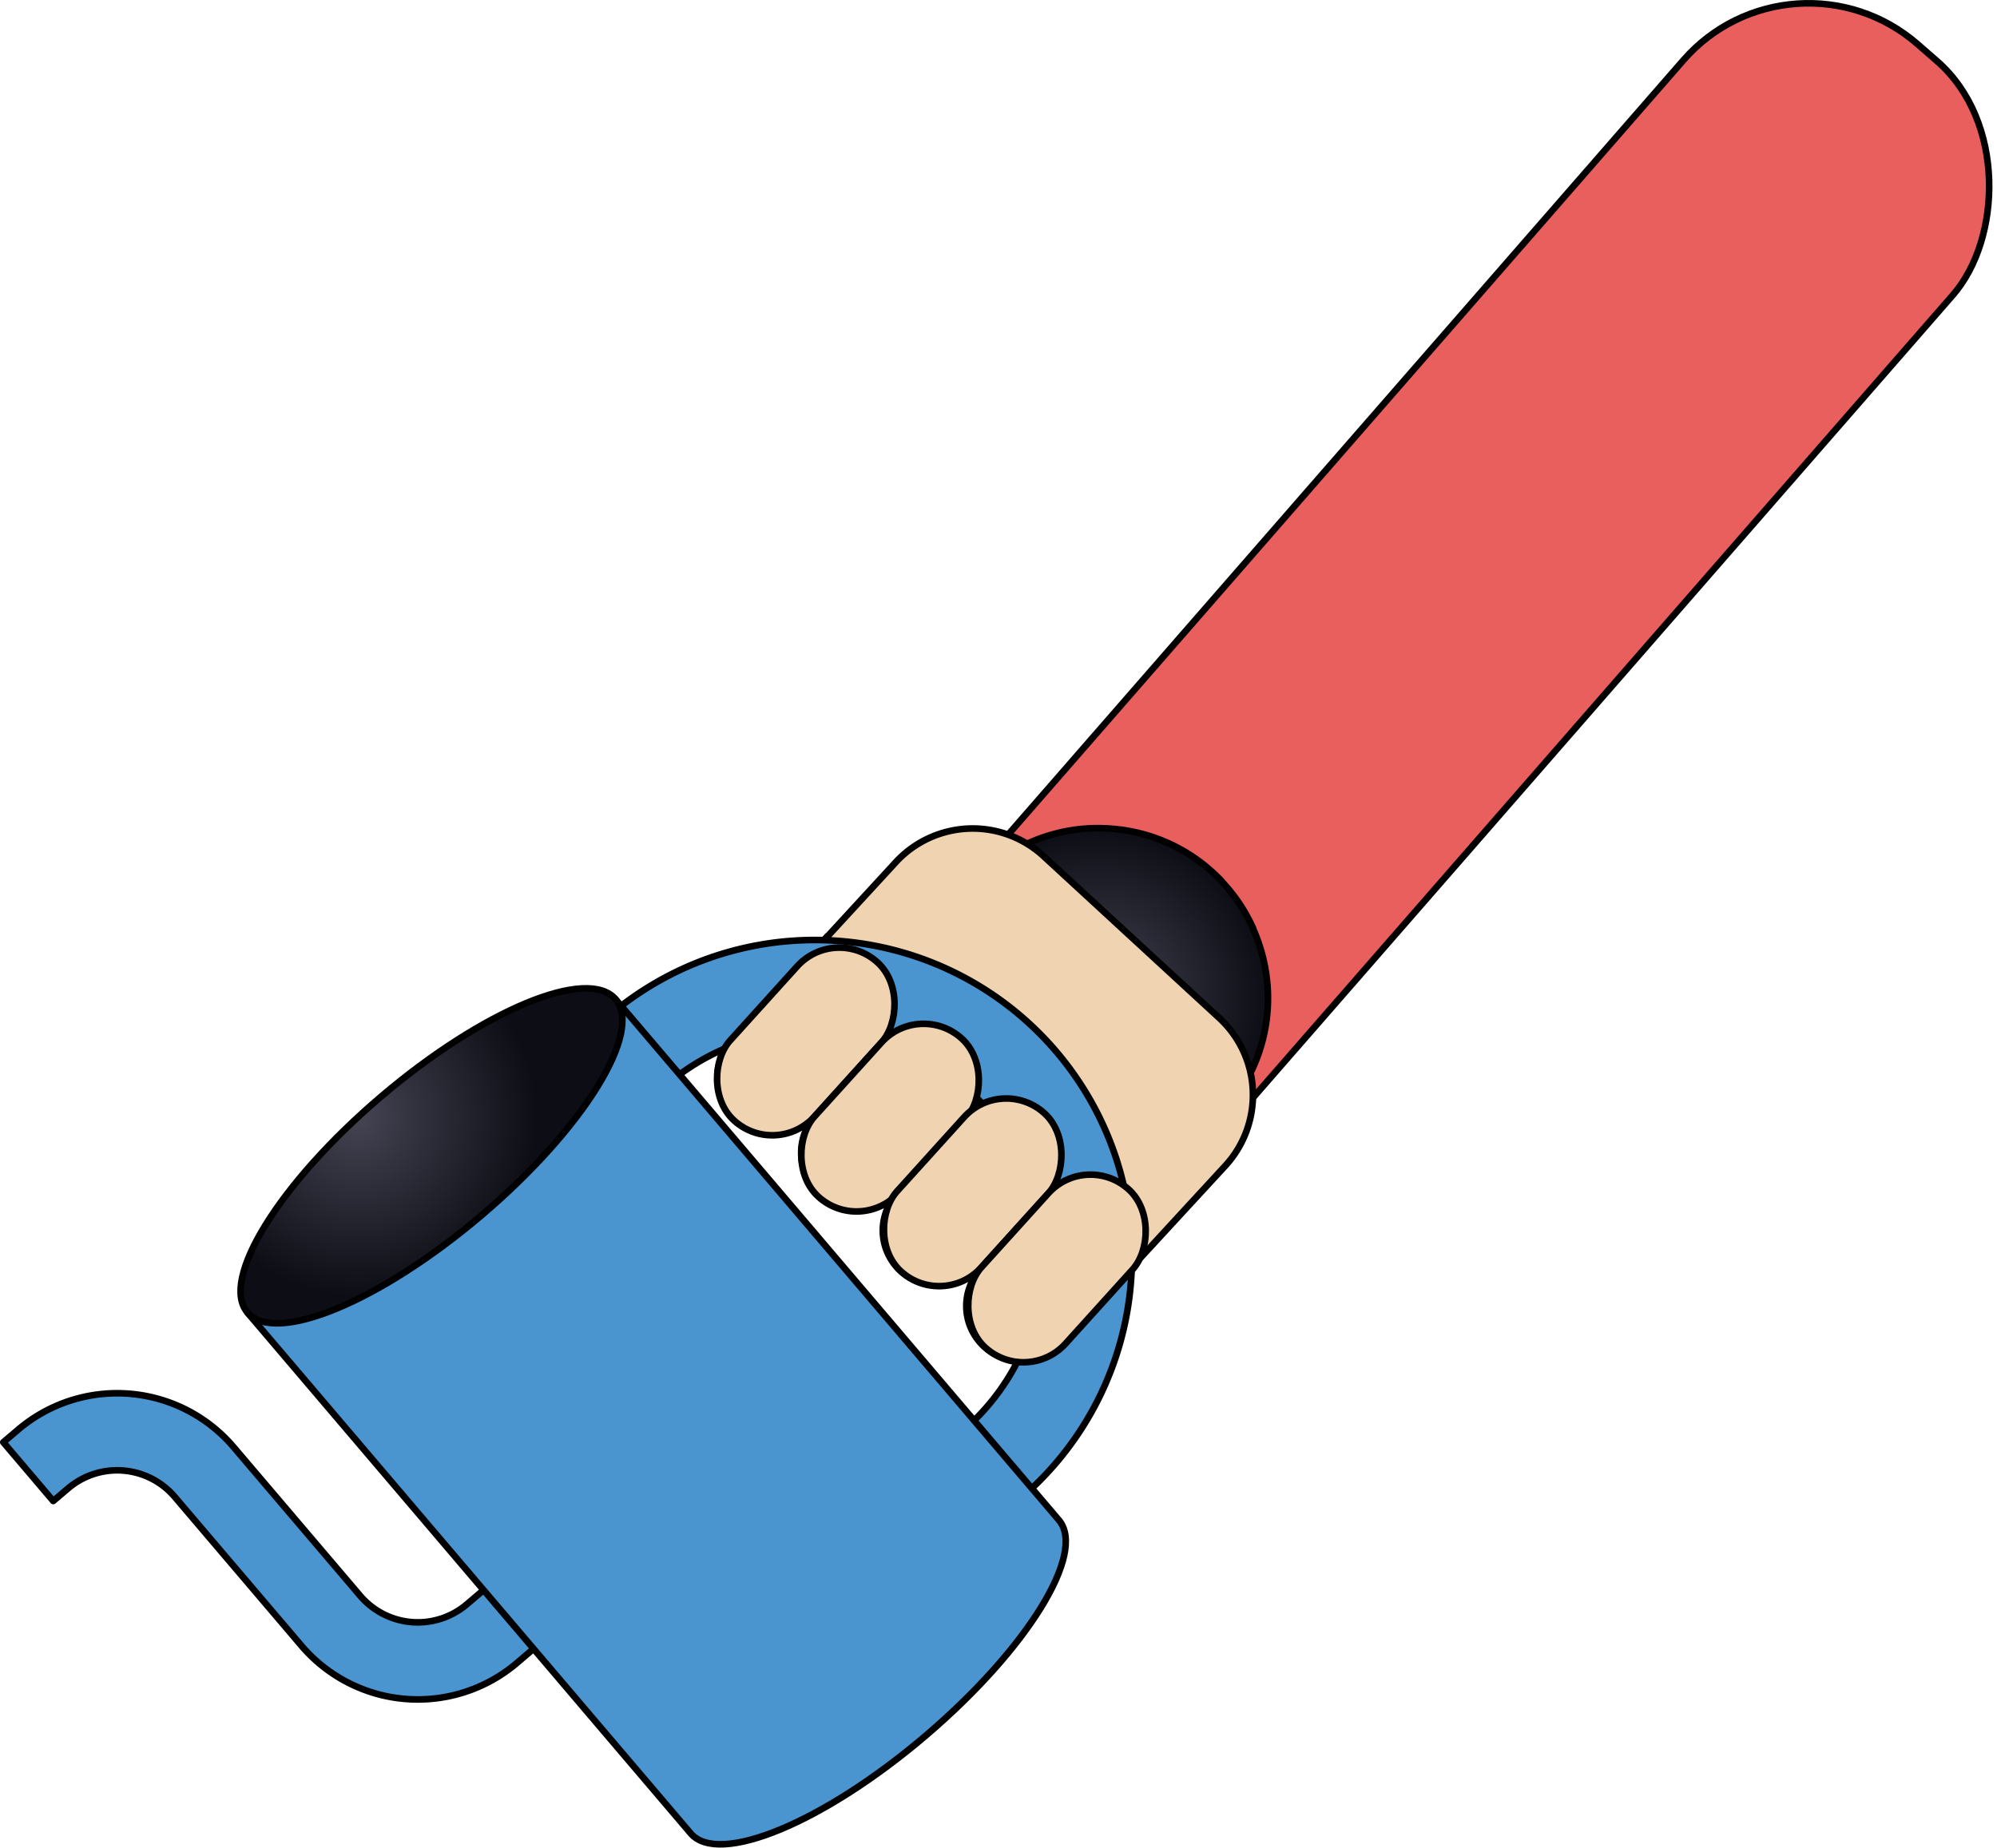
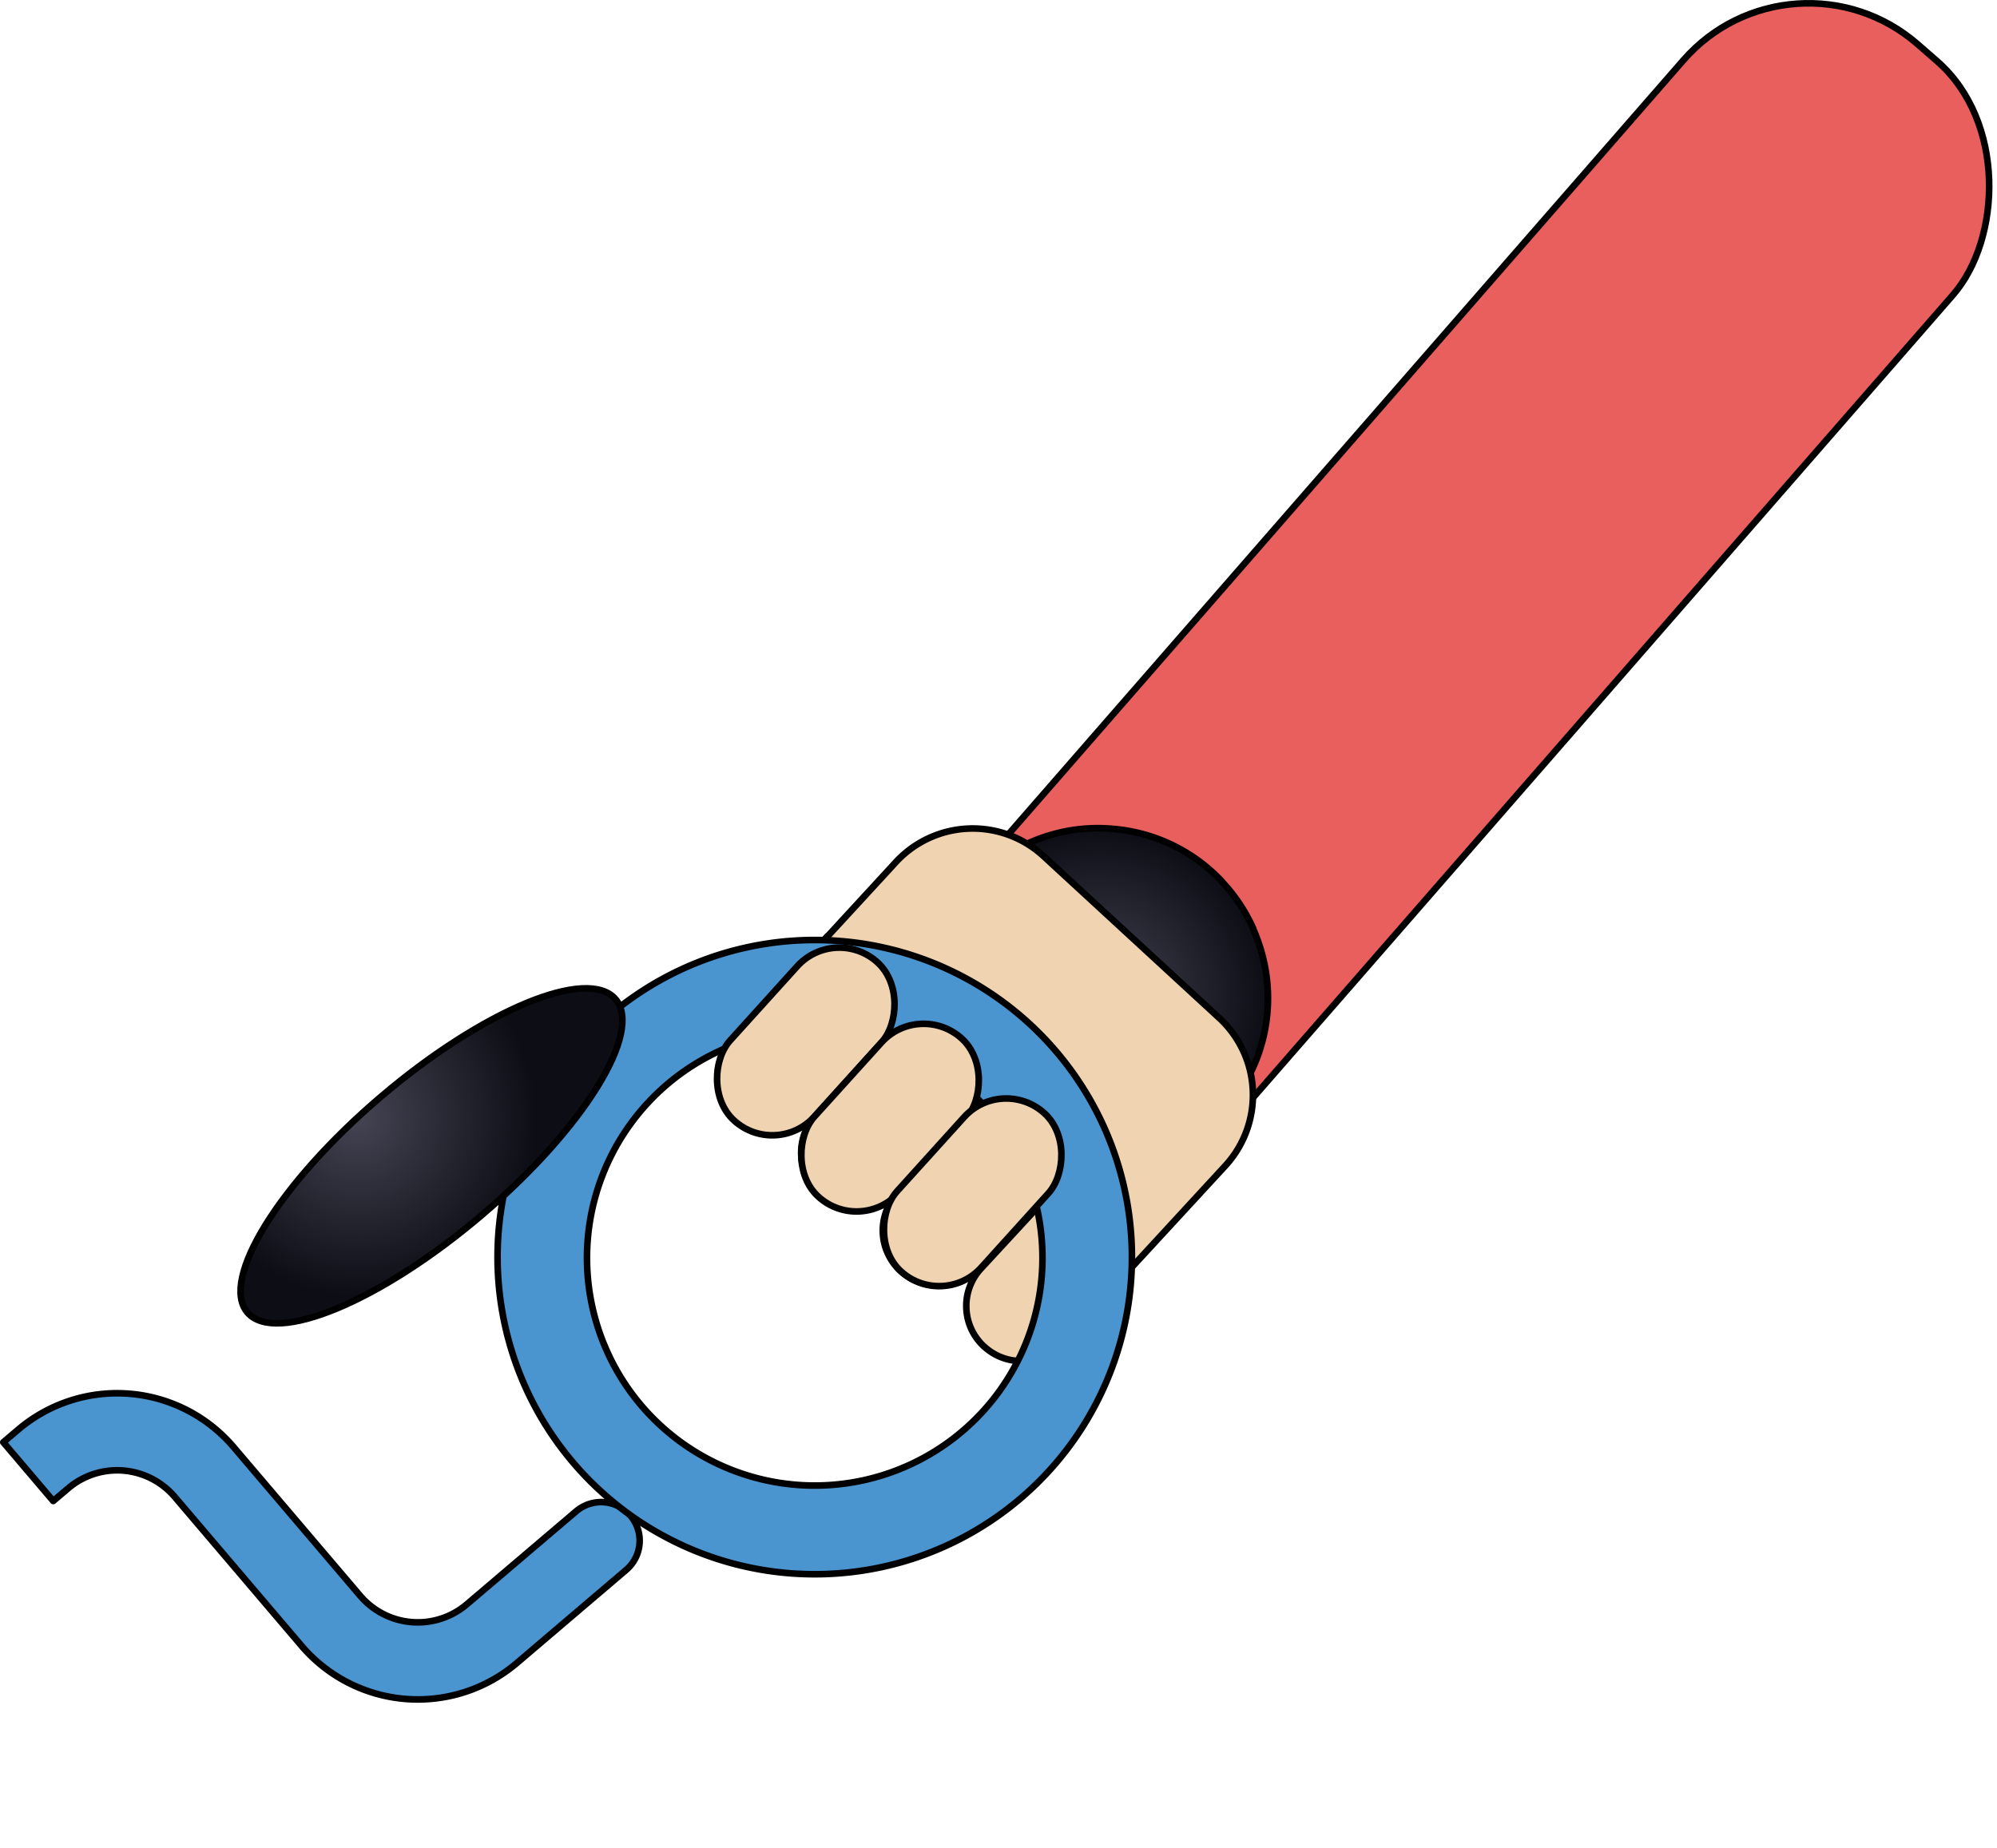
<svg xmlns="http://www.w3.org/2000/svg" xmlns:xlink="http://www.w3.org/1999/xlink" viewBox="0 0 302.21 279.67">
  <defs>
    <style>.cls-1{fill:#e95f5e;}.cls-1,.cls-2,.cls-3,.cls-4,.cls-5{stroke:#000;stroke-linecap:round;stroke-linejoin:round;}.cls-2{fill:url(#Безымянный_градиент_5);}.cls-3{fill:#f0d3b0;}.cls-4{fill:#4a94d0;}.cls-5{fill:url(#Безымянный_градиент_5-2);}</style>
    <radialGradient id="Безымянный_градиент_5" cx="-5949.86" cy="151.01" r="25.62" gradientTransform="matrix(-1, 0, 0, 1, -5783.64, 0)" gradientUnits="userSpaceOnUse">
      <stop offset="0" stop-color="#444453" />
      <stop offset="1" stop-color="#0d0d15" />
    </radialGradient>
    <radialGradient id="Безымянный_градиент_5-2" cx="-5872.57" cy="305.22" r="27.18" gradientTransform="matrix(-0.79, -0.61, -0.61, 0.79, -4392.56, -3660.11)" xlink:href="#Безымянный_градиент_5" />
  </defs>
  <g id="Layer_2" data-name="Layer 2">
    <g id="Layer_1-2" data-name="Layer 1">
      <rect class="cls-1" x="194.13" y="-18.45" width="54.1" height="214.48" rx="25.12" transform="translate(112.8 -123.48) rotate(41.08)" />
      <path class="cls-2" d="M140.73,153.62a24.77,24.77,0,0,0,.66,3.62,19.25,19.25,0,0,0,1,2.93,24.43,24.43,0,0,0,4.08,7,.47.47,0,0,0,.16.2c.18.23.38.47.59.71s.64.69,1,1a25.19,25.19,0,0,0,4.08,3.33l.22.12a25,25,0,0,0,7,3.15l.24.06a25.4,25.4,0,0,0,6.08.85,23,23,0,0,0,2.62-.1,25.47,25.47,0,0,0,22.94-30.34,26.41,26.41,0,0,0-1.76-5.56.07.07,0,0,0,0-.06,25.39,25.39,0,0,0-4.58-6.92,6.89,6.89,0,0,0-.69-.75,25.49,25.49,0,0,0-15.2-7.33c-.73-.08-1.48-.14-2.22-.16a25.4,25.4,0,0,0-18.82,7.47,24.52,24.52,0,0,0-4.19,5.53,24.86,24.86,0,0,0-3.16,10.16A24.45,24.45,0,0,0,140.73,153.62Z" />
      <path class="cls-3" d="M148.91,203.81a8.3,8.3,0,0,1-2.67-5.77,8.31,8.31,0,0,1,2.19-6L161,178.43l-.33-.31-12.57,13.63a8,8,0,0,1-2.62,2,8.3,8.3,0,0,1-3.17.81,8.52,8.52,0,0,1-3.24-.49,8.29,8.29,0,0,1-2.8-1.7,8.38,8.38,0,0,1-1.92-2.65,8.19,8.19,0,0,1-.75-3.19,8.29,8.29,0,0,1,2.29-6l12.56-13.64-.34-.31-12.56,13.64a8.31,8.31,0,0,1-12.22-11.26l12.57-13.63-.34-.32L123,168.62a8.3,8.3,0,1,1-12.21-11.25l14.44-15.68.2-.17,10.12-11a15.83,15.83,0,0,1,22.38-.92l26.57,24.48a15.85,15.85,0,0,1,.92,22.39L173.23,189.7h0l-12.57,13.63a8.29,8.29,0,0,1-11.73.49Z" />
      <path class="cls-4" d="M.5,218.31l2.26-1.92A23.13,23.13,0,0,1,35.32,219l19.19,22.55a11.45,11.45,0,0,0,16.12,1.3l16.56-14.09a5.83,5.83,0,1,1,7.56,8.88L78.2,251.74a23.13,23.13,0,0,1-32.57-2.62L26.44,226.57a11.45,11.45,0,0,0-16.12-1.29L8.06,227.2Z" />
      <path class="cls-4" d="M86.77,221.43a48,48,0,1,1,67.6,5.44A48,48,0,0,1,86.77,221.43ZM97,212.69A34.47,34.47,0,1,0,101,164.1,34.5,34.5,0,0,0,97,212.69Z" />
-       <path class="cls-4" d="M93.15,151.25l67.1,78.85c4.22,5-4.84,19.58-20.23,32.68s-31.27,19.69-35.49,14.74l-67.1-78.85Z" />
      <ellipse class="cls-5" cx="65.29" cy="174.96" rx="36.58" ry="11.77" transform="translate(-97.82 84.03) rotate(-40.4)" />
      <rect class="cls-3" x="113.34" y="141.49" width="17.19" height="32.31" rx="8.6" transform="translate(137.23 -41.07) rotate(42.12)" />
      <rect class="cls-3" x="126.1" y="153.02" width="17.19" height="32.31" rx="8.6" transform="translate(148.25 -46.65) rotate(42.12)" />
      <rect class="cls-3" x="138.6" y="164.32" width="17.19" height="32.31" rx="8.6" transform="translate(159.06 -52.11) rotate(42.12)" />
-       <rect class="cls-3" x="151.35" y="175.85" width="17.19" height="32.31" rx="8.6" transform="translate(170.09 -57.69) rotate(42.12)" />
    </g>
  </g>
</svg>